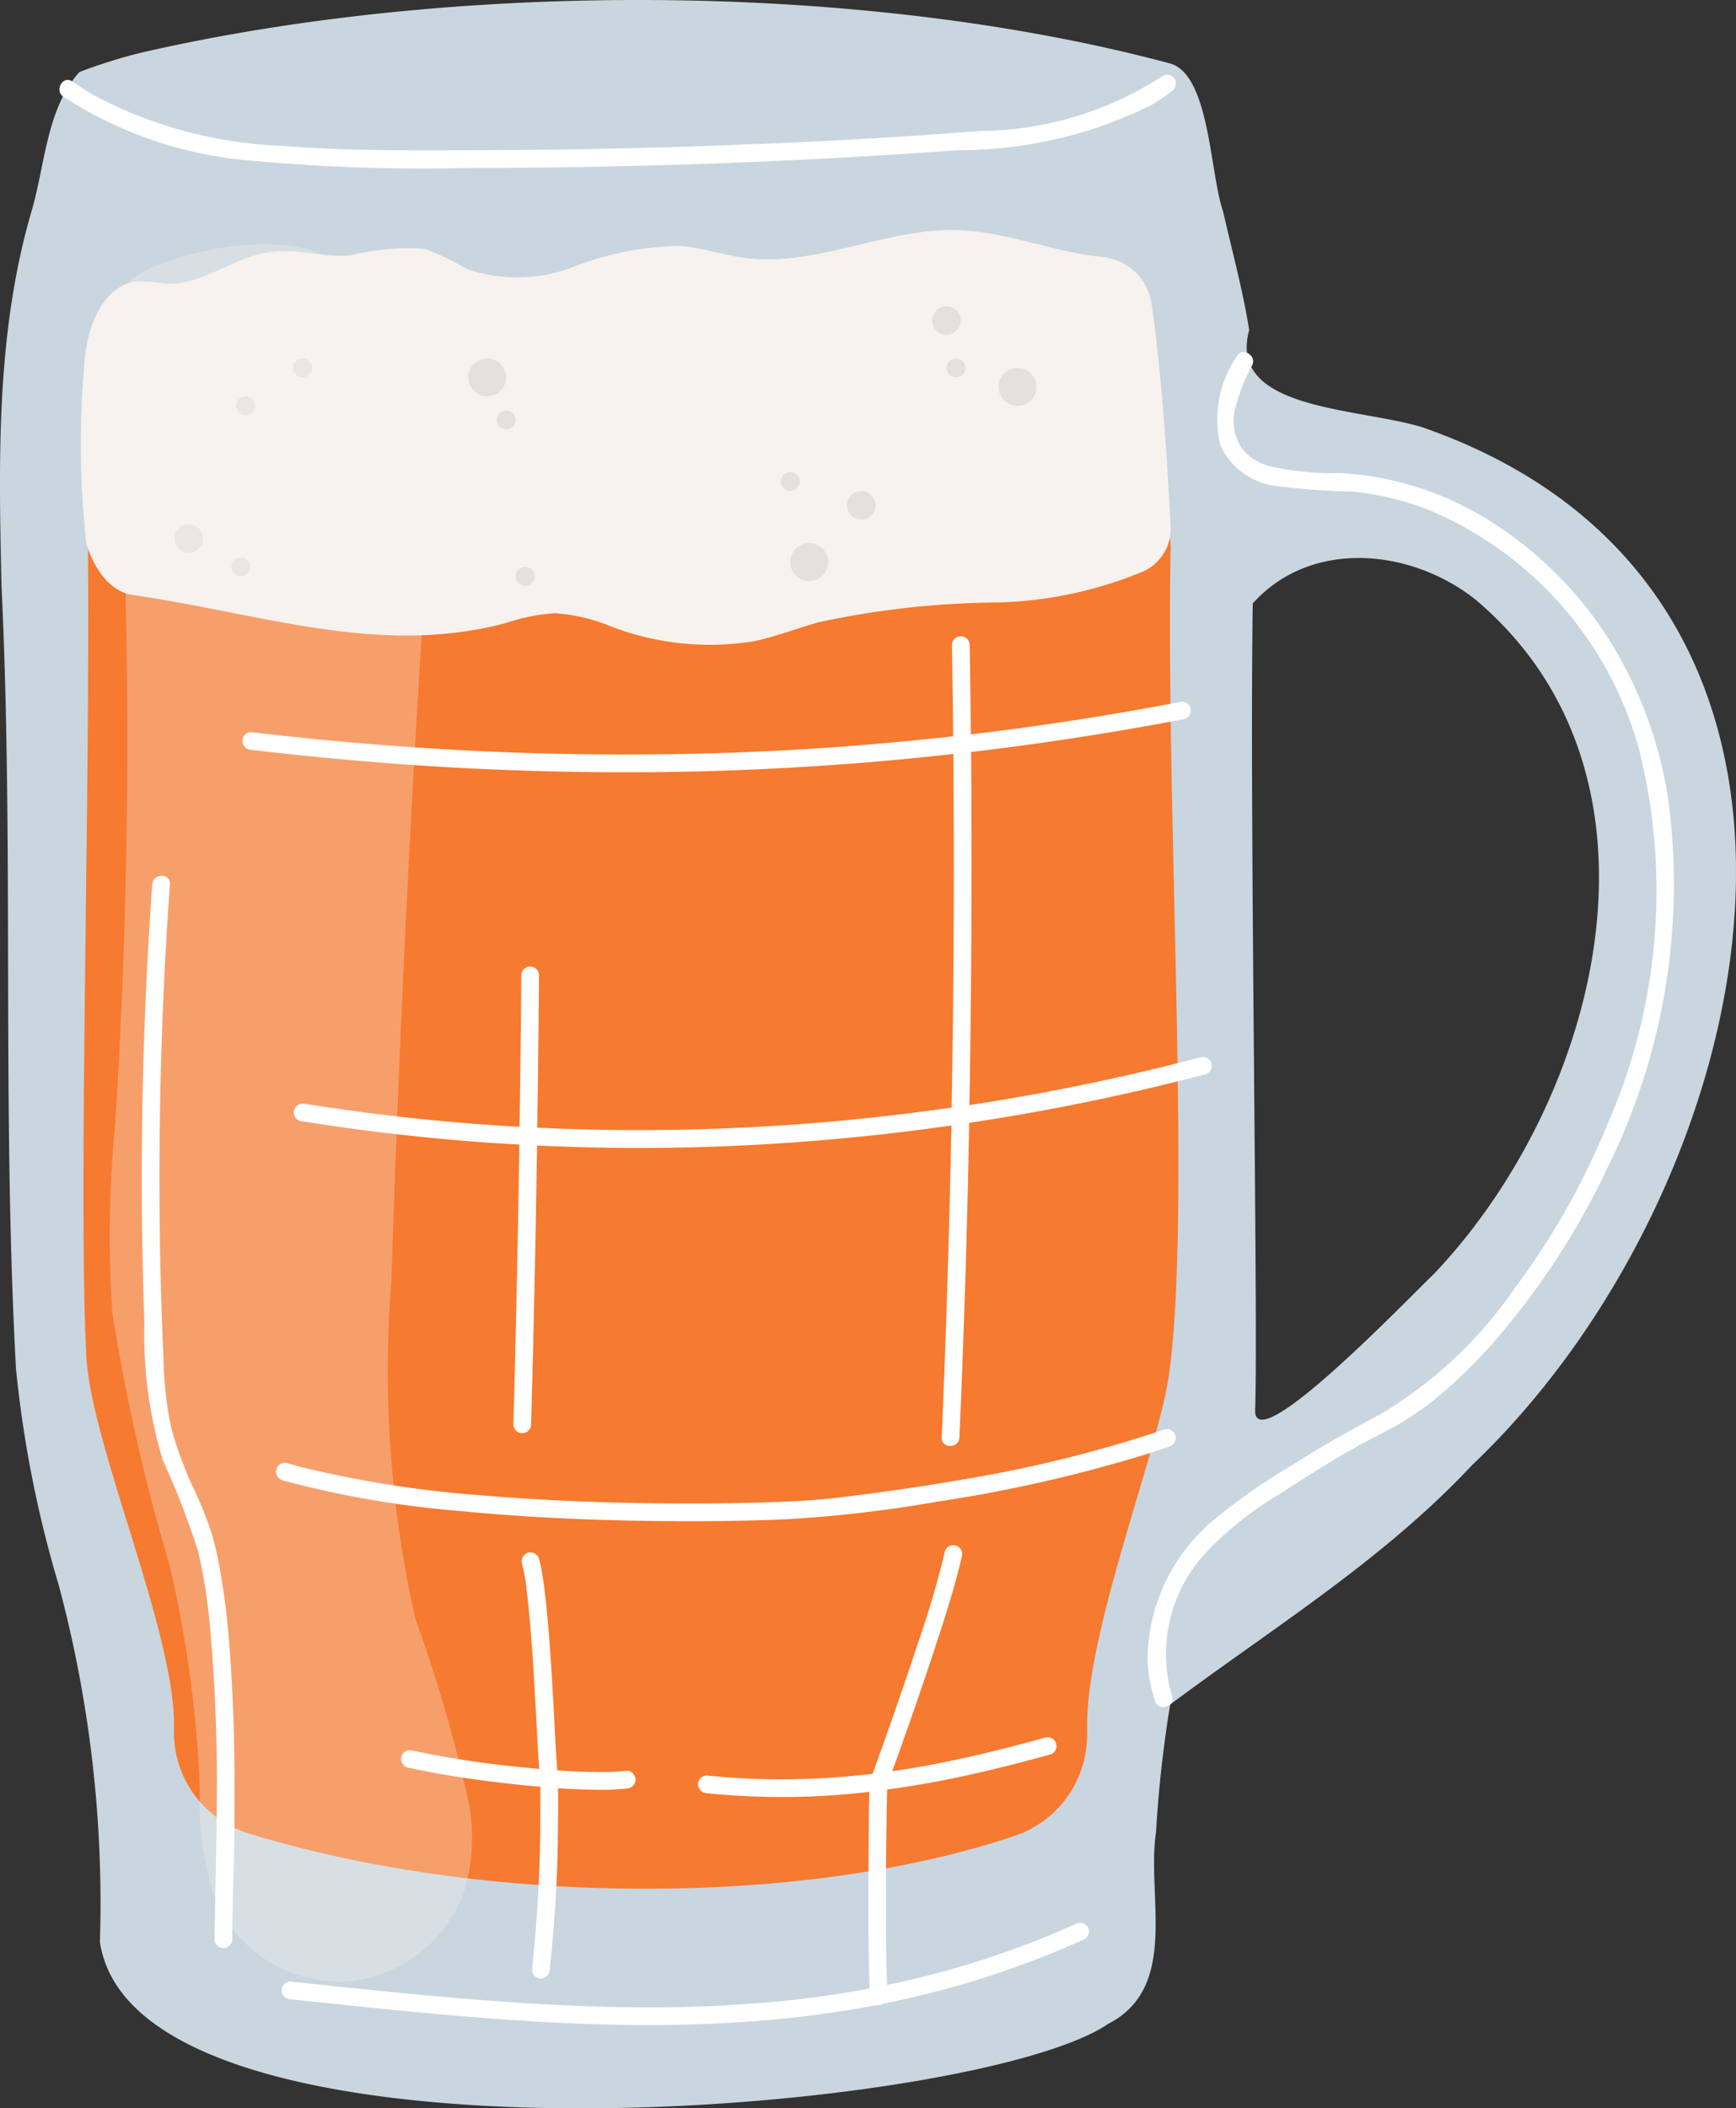
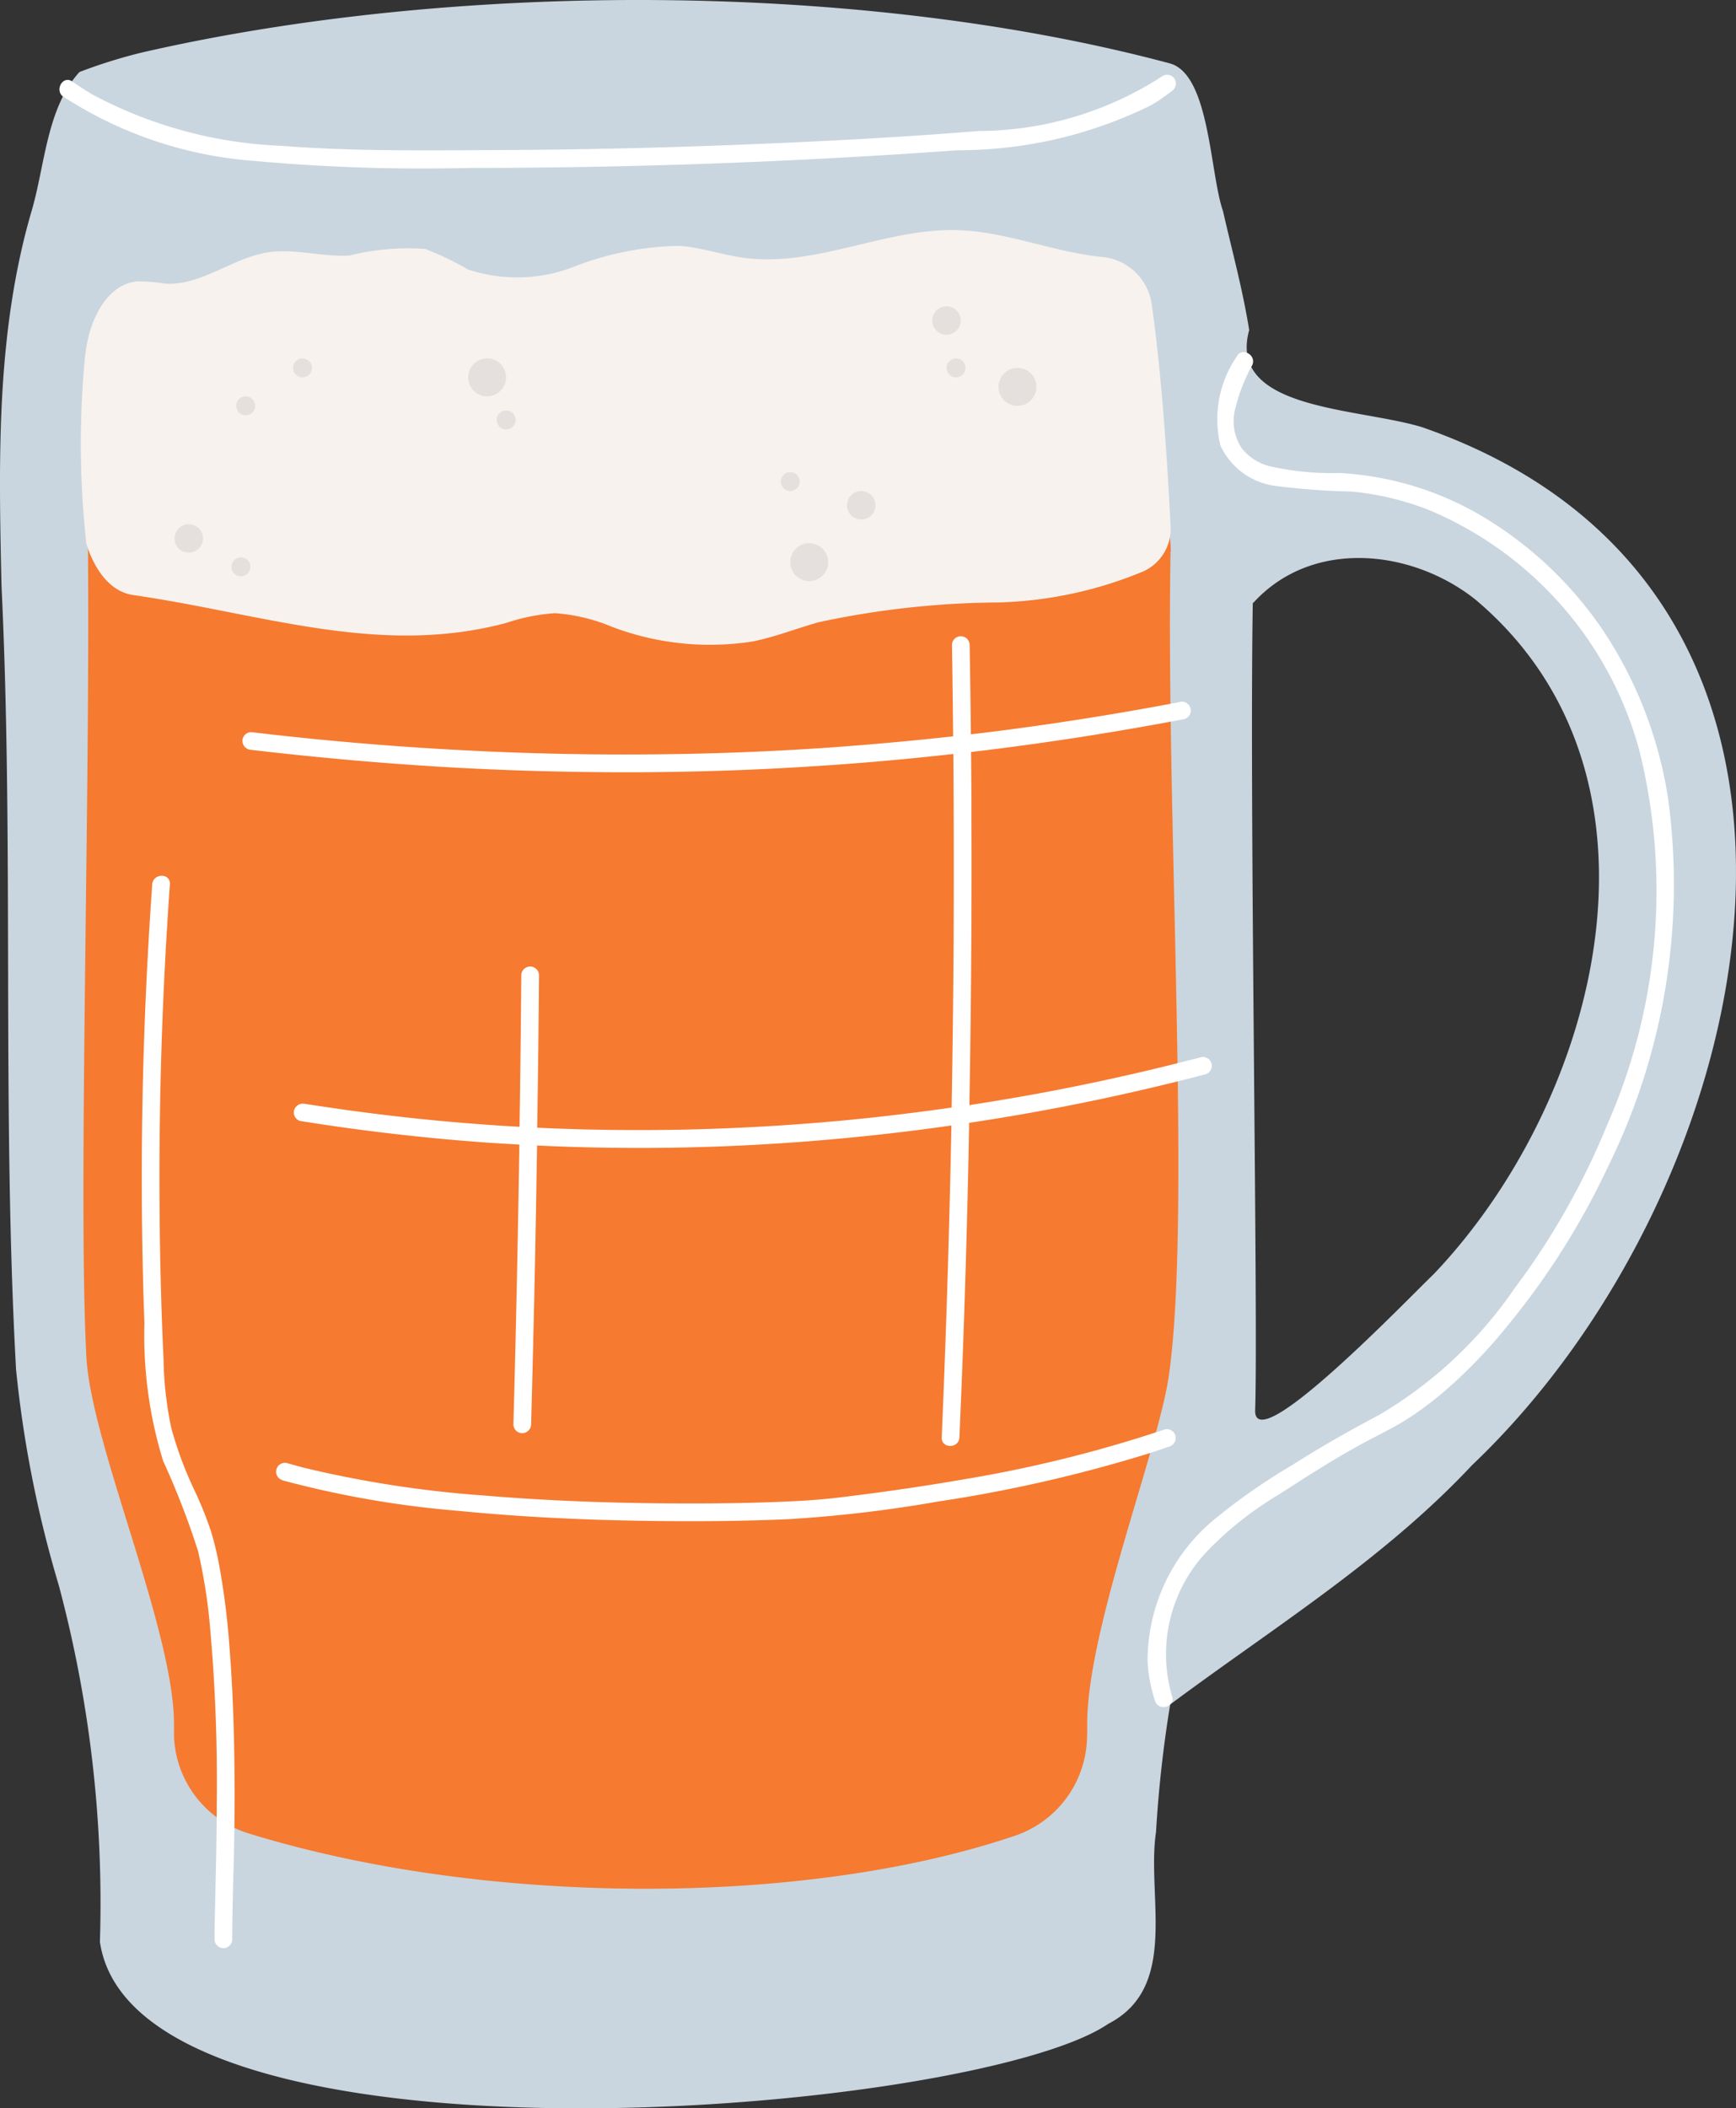
<svg xmlns="http://www.w3.org/2000/svg" id="Group_2812" data-name="Group 2812" width="51.017" height="61.924" viewBox="0 0 51.017 61.924">
  <rect x="0" y="0" width="51.017" height="61.924" fill="#333333" stroke="none" />
  <defs>
    <clipPath id="clip-path">
      <rect id="Rectangle_863" data-name="Rectangle 863" width="51.017" height="61.923" fill="none" />
    </clipPath>
    <clipPath id="clip-path-2">
      <rect id="Rectangle_862" data-name="Rectangle 862" width="51.016" height="61.924" fill="none" />
    </clipPath>
    <clipPath id="clip-path-3">
      <rect id="Rectangle_861" data-name="Rectangle 861" width="10.657" height="51.035" fill="none" />
    </clipPath>
  </defs>
  <g id="Group_2212" data-name="Group 2212" clip-path="url(#clip-path)">
    <g id="Group_2211" data-name="Group 2211" transform="translate(0 0)">
      <g id="Group_2210" data-name="Group 2210" clip-path="url(#clip-path-2)">
        <path id="Path_11887" data-name="Path 11887" d="M.472,40.225a33.888,33.888,0,0,0,1.254,6.332,36.094,36.094,0,0,1,1.21,10.477c1.048,7.129,25.684,5.105,29.637,2.406,2.092-1.079,1.116-3.746,1.4-5.634a36.1,36.1,0,0,1,.416-3.744c3.023-2.252,6.272-4.252,8.87-7.028,8.636-8.194,12.484-25.65-1.479-30.491-1.914-.576-5.718-.5-5.069-2.85-.2-1.229-.493-2.28-.77-3.494-.388-1.107-.385-4.015-1.562-4.337C25.291-.568,13.33-.562,4.163,1.544a15.219,15.219,0,0,0-1.829.572C1.368,3.183,1.324,4.856.928,6.2c-1.06,3.619-.962,7.43-.884,11,.367,7.616.009,15.434.428,23.027M36.866,17.669c1.732-1.857,4.648-1.534,6.506-.049,6.116,5.167,3.641,14.678-1.236,19.8-.765.73-5.3,5.468-5.25,3.995.092-2.736-.17-17.495-.07-23.7.016-.015.034-.027.05-.044" transform="translate(0 0)" fill="#c9d6df" />
        <path id="Path_11888" data-name="Path 11888" d="M33.61,11.83a2.659,2.659,0,0,0-2.683-2.686L1.743,9.084c.21,7.252-.275,21.264,0,26.408.138,2.573,2.6,8.066,2.575,10.835,0,.1,0,.21,0,.317A3.107,3.107,0,0,0,6.533,49.49c6.944,2.138,16.317,2.157,22.5.061a3.119,3.119,0,0,0,2.114-2.816c.006-.138.009-.274.007-.409-.027-2.769,2.094-8.125,2.4-10.293.669-4.645-.093-16.625.05-24.2" transform="translate(0.796 4.366)" fill="#f67a30" />
        <path id="Path_11889" data-name="Path 11889" d="M1.742,8.193c.1-.942.6-2.045,1.535-2.125a5.77,5.77,0,0,1,.813.068C5.146,6.2,6.056,5.38,7.1,5.218c.8-.123,1.609.145,2.415.09a7.027,7.027,0,0,1,2.213-.191,8.782,8.782,0,0,1,1.247.6,4.591,4.591,0,0,0,3.117-.077,8.969,8.969,0,0,1,3.1-.614c.646.047,1.267.267,1.908.352,2.1.283,4.157-.879,6.276-.813,1.439.044,2.844.656,4.258.789a1.621,1.621,0,0,1,1.442,1.395c.32,2.231.487,5.118.554,6.526a1.37,1.37,0,0,1-.789,1.307,11.914,11.914,0,0,1-4.27.918,25.81,25.81,0,0,0-5.293.583c-.644.181-1.272.431-1.929.563a8.126,8.126,0,0,1-4.137-.431,5.287,5.287,0,0,0-1.676-.4,5.7,5.7,0,0,0-1.432.287c-3.727.992-7.148-.269-10.962-.82-.964-.139-1.335-1.358-1.378-1.531a26.663,26.663,0,0,1-.027-5.565" transform="translate(0.771 2.195)" fill="#f7f2ee" />
        <path id="Path_11890" data-name="Path 11890" d="M6.373,7.388a.278.278,0,1,1-.278-.278.278.278,0,0,1,.278.278" transform="translate(2.795 3.417)" fill="#e5e0de" />
        <path id="Path_11891" data-name="Path 11891" d="M16.8,11.332a.557.557,0,1,1-.557-.557.556.556,0,0,1,.557.557" transform="translate(7.538 5.179)" fill="#e5e0de" />
        <path id="Path_11892" data-name="Path 11892" d="M20.933,7.855a.557.557,0,1,1-.557-.557.556.556,0,0,1,.557.557" transform="translate(9.525 3.508)" fill="#e5e0de" />
        <path id="Path_11893" data-name="Path 11893" d="M10.407,7.667a.557.557,0,1,1-.557-.557.556.556,0,0,1,.557.557" transform="translate(4.466 3.417)" fill="#e5e0de" />
        <path id="Path_11894" data-name="Path 11894" d="M17.648,10.159a.418.418,0,1,1-.418-.418.417.417,0,0,1,.418.418" transform="translate(8.08 4.682)" fill="#e5e0de" />
        <path id="Path_11895" data-name="Path 11895" d="M19.34,6.494a.418.418,0,1,1-.418-.418.417.417,0,0,1,.418.418" transform="translate(8.893 2.92)" fill="#e5e0de" />
        <path id="Path_11896" data-name="Path 11896" d="M4.3,10.817a.418.418,0,1,1-.418-.418.417.417,0,0,1,.418.418" transform="translate(1.666 4.998)" fill="#e5e0de" />
        <path id="Path_11897" data-name="Path 11897" d="M5.15,11.335a.278.278,0,1,1-.278-.278.278.278,0,0,1,.278.278" transform="translate(2.208 5.314)" fill="#e5e0de" />
        <path id="Path_11898" data-name="Path 11898" d="M16.054,9.643a.278.278,0,1,1-.278-.278.278.278,0,0,1,.278.278" transform="translate(7.448 4.501)" fill="#e5e0de" />
-         <path id="Path_11899" data-name="Path 11899" d="M10.791,11.523a.278.278,0,1,1-.278-.278.278.278,0,0,1,.278.278" transform="translate(4.918 5.404)" fill="#e5e0de" />
        <path id="Path_11900" data-name="Path 11900" d="M10.415,8.421a.278.278,0,1,1-.278-.278.278.278,0,0,1,.278.278" transform="translate(4.738 3.914)" fill="#e5e0de" />
        <path id="Path_11901" data-name="Path 11901" d="M19.344,7.388a.278.278,0,1,1-.278-.278.278.278,0,0,1,.278.278" transform="translate(9.029 3.417)" fill="#e5e0de" />
        <path id="Path_11902" data-name="Path 11902" d="M5.245,8.14a.278.278,0,1,1-.278-.278.278.278,0,0,1,.278.278" transform="translate(2.253 3.779)" fill="#e5e0de" />
        <path id="Path_11903" data-name="Path 11903" d="M1.3,2.129A11.877,11.877,0,0,0,6.818,4.006a55.137,55.137,0,0,0,6.449.213q3.571,0,7.141-.13T27.573,3.7a12.8,12.8,0,0,0,5.691-1.324,5.774,5.774,0,0,0,.6-.41.268.268,0,0,0,.093-.355.261.261,0,0,0-.355-.093A9.969,9.969,0,0,1,28.2,3.134c-2.314.188-4.636.309-6.956.4q-3.52.142-7.043.16c-2.163.01-4.343.044-6.5-.124A12.856,12.856,0,0,1,2.157,2.067q-.306-.182-.6-.386c-.274-.194-.534.258-.262.449" transform="translate(0.567 0.713)" fill="#fff" />
        <g id="Group_2209" data-name="Group 2209" transform="translate(3.212 7.173)" opacity="0.31">
          <g id="Group_2208" data-name="Group 2208">
            <g id="Group_2207" data-name="Group 2207" clip-path="url(#clip-path-3)">
-               <path id="Path_11904" data-name="Path 11904" d="M12.751,50.693A43.861,43.861,0,0,0,11.16,45.2a33.234,33.234,0,0,1-.7-9.929Q10.8,24.561,11.51,13.863a13.179,13.179,0,0,0-.03-3.017c-.314-1.9-1.251-4.676-2.924-5.629S2.763,5.338,2.52,6.271A9.238,9.238,0,0,0,2.4,9.143a177.1,177.1,0,0,1-.058,21.551,34.292,34.292,0,0,0-.084,5.527A57.167,57.167,0,0,0,3.938,43.63a34.593,34.593,0,0,1,.894,6.639,8.845,8.845,0,0,0,.48,3.268A4.015,4.015,0,0,0,9.08,55.876a4.01,4.01,0,0,0,3.528-2.684,5.564,5.564,0,0,0,.142-2.5" transform="translate(-2.17 -4.845)" fill="#f7f2ee" />
-             </g>
+               </g>
          </g>
        </g>
        <path id="Path_11905" data-name="Path 11905" d="M32.986,24.98q-2.416.633-4.874,1.084-.966.175-1.937.324.076-4.2.061-8.4,0-.986-.012-1.971l.46-.055q2.592-.32,5.16-.791c.21-.038.419-.077.628-.117a.26.26,0,1,0-.138-.5q-2.53.482-5.086.817-.513.067-1.029.127-.013-1.31-.036-2.621a.26.26,0,0,0-.52,0q.022,1.341.034,2.68-1.819.2-3.647.33-2.647.182-5.3.2-2.712.022-5.422-.12-2.785-.144-5.557-.453l-.7-.08a.259.259,0,0,0-.259.259.266.266,0,0,0,.259.261q2.794.329,5.6.5,2.729.16,5.463.158,2.661,0,5.315-.167,2.132-.131,4.254-.37.024,2.954.006,5.906-.016,2.239-.056,4.479-1.279.184-2.564.318-2.581.267-5.176.327-2.219.051-4.439-.053c.009-.533.016-1.067.024-1.6q.018-1.444.03-2.889a.261.261,0,0,0-.521,0q-.018,2.232-.052,4.462l-.315-.018q-2.669-.162-5.32-.554c-.224-.033-.447-.068-.669-.1a.267.267,0,0,0-.32.182.261.261,0,0,0,.181.32q2.692.431,5.413.629c.341.024.683.044,1.023.064,0,.062,0,.126,0,.188q-.042,2.57-.1,5.141-.033,1.444-.073,2.887a.262.262,0,0,0,.259.261.265.265,0,0,0,.261-.261q.071-2.585.123-5.169.029-1.51.052-3.02,1.883.089,3.767.067,2.625-.033,5.24-.28,1.59-.149,3.17-.375-.04,2.028-.1,4.054-.076,2.554-.185,5.107c-.015.335.506.335.52,0q.2-4.548.284-9.1c0-.046,0-.092,0-.138q.708-.107,1.414-.228,2.492-.429,4.945-1.048c.2-.05.4-.1.6-.154a.26.26,0,0,0-.138-.5" transform="translate(2.313 6.07)" fill="#fff" />
        <path id="Path_11906" data-name="Path 11906" d="M5.661,29.852a29.225,29.225,0,0,0,5.192.9c1.82.179,3.648.265,5.475.292,1.392.021,2.785.012,4.175-.047a38.771,38.771,0,0,0,4.43-.52,42.038,42.038,0,0,0,6.152-1.4c.216-.07.431-.141.644-.215a.266.266,0,0,0,.182-.32.263.263,0,0,0-.32-.182,38.191,38.191,0,0,1-5.945,1.472c-1.187.206-2.379.376-3.576.521-.41.05-.817.084-1.23.107-1.3.067-2.6.08-3.9.07-1.792-.013-3.583-.081-5.369-.232a32.457,32.457,0,0,1-5.215-.8c-.19-.047-.376-.1-.564-.153a.26.26,0,0,0-.138.5" transform="translate(2.633 13.625)" fill="#fff" />
-         <path id="Path_11907" data-name="Path 11907" d="M14.6,37.212a6.991,6.991,0,0,1-.881.034c-.389,0-.779-.021-1.168-.047-.047-.56-.07-1.121-.1-1.682-.044-.805-.09-1.611-.155-2.416-.03-.361-.064-.724-.107-1.085-.036-.295-.073-.592-.138-.884-.012-.049-.024-.1-.037-.145a.264.264,0,0,0-.32-.182.268.268,0,0,0-.182.321,5.684,5.684,0,0,1,.133.7c-.006-.037,0-.006,0,.018v0l0,.013c0,.019,0,.04.007.059,0,.041.01.081.015.123.01.086.019.172.028.258.019.182.037.364.053.548.07.8.117,1.6.161,2.409.036.625.062,1.251.108,1.874l0,.027q-.424-.036-.848-.083c-.234-.025-.469-.055-.7-.084l-.074-.01-.05-.007-.194-.027c-.117-.016-.234-.034-.349-.052-.508-.078-1.013-.169-1.513-.278a.265.265,0,0,0-.32.182.262.262,0,0,0,.181.32c.931.2,1.874.345,2.821.455q.54.062,1.082.11v.172c0,.509,0,1.02-.01,1.531-.019,1.063-.086,2.123-.188,3.182-.015.161-.031.323-.049.486a.262.262,0,0,0,.261.259.267.267,0,0,0,.261-.259c.115-1.1.2-2.211.228-3.319.013-.5.016-.995.018-1.492,0-.138,0-.274,0-.41,0-.036,0-.073,0-.108q.5.033,1,.043a7.52,7.52,0,0,0,1.017-.034.267.267,0,0,0,.261-.259c-.006-.127-.115-.277-.261-.261" transform="translate(3.827 14.799)" fill="#fff" />
        <path id="Path_11908" data-name="Path 11908" d="M3.122,17.624q-.306,4.293-.308,8.6,0,2.152.078,4.3a12.526,12.526,0,0,0,.549,4.033A23.677,23.677,0,0,1,4.466,37.2,15.711,15.711,0,0,1,4.817,39.4a51.176,51.176,0,0,1,.2,5.284c0,1.242-.043,2.481-.064,3.724,0,.065,0,.13,0,.2a.26.26,0,0,0,.52,0c0-1.106.053-2.215.064-3.321.015-1.749-.006-3.5-.144-5.243a22.016,22.016,0,0,0-.306-2.433,9.236,9.236,0,0,0-.235-.974,10.8,10.8,0,0,0-.487-1.21,11.008,11.008,0,0,1-.684-1.837,10.614,10.614,0,0,1-.227-2.02q-.1-2.15-.115-4.3-.038-4.3.232-8.6c.022-.348.046-.694.07-1.042s-.5-.333-.52,0" transform="translate(1.352 8.35)" fill="#fff" />
        <path id="Path_11909" data-name="Path 11909" d="M25.4,7.116a3.259,3.259,0,0,0-.478,2.615,2.081,2.081,0,0,0,1.629,1.186,21.047,21.047,0,0,0,2.222.163,8.356,8.356,0,0,1,2.267.539,10.688,10.688,0,0,1,6.193,7.07,17.042,17.042,0,0,1-.946,10.992,21.677,21.677,0,0,1-2.729,4.813,12.521,12.521,0,0,1-3.944,3.691c-.874.465-1.728.942-2.561,1.476a17.991,17.991,0,0,0-2.283,1.586,5.393,5.393,0,0,0-1.99,4.186A4.463,4.463,0,0,0,23,46.6c.1.317.607.182.5-.138a4.384,4.384,0,0,1,1.116-4.344,10.075,10.075,0,0,1,2.025-1.58C27.472,40,28.3,39.468,29.173,39c.407-.219.823-.416,1.214-.662a9.891,9.891,0,0,0,1.11-.825A14.92,14.92,0,0,0,33.36,35.58a22.068,22.068,0,0,0,2.94-4.646,18.732,18.732,0,0,0,1.78-10.82,12.277,12.277,0,0,0-1.851-4.861,11.234,11.234,0,0,0-3.351-3.285,9.213,9.213,0,0,0-4.452-1.432,8.206,8.206,0,0,1-2.085-.207,1.529,1.529,0,0,1-.785-.509,1.439,1.439,0,0,1-.2-1.168,5.151,5.151,0,0,1,.495-1.273c.152-.3-.3-.561-.449-.262" transform="translate(10.944 3.357)" fill="#fff" />
-         <path id="Path_11910" data-name="Path 11910" d="M29.283,41.877a.266.266,0,0,0-.355-.093,26.5,26.5,0,0,1-4.381,1.524c-.386.1-.773.185-1.162.267-.04-1.1-.038-2.206-.033-3.309q.009-1.215.033-2.43c.959-.129,1.913-.311,2.855-.532.653-.152,1.3-.323,1.948-.5a.26.26,0,0,0-.139-.5c-1.173.326-2.356.62-3.555.838q-.477.087-.959.155l.187-.514c.33-.927.654-1.855.964-2.788.3-.916.61-1.836.841-2.773.021-.084.041-.167.059-.252a.26.26,0,0,0-.5-.138,27.139,27.139,0,0,1-.779,2.656c-.317.968-.65,1.929-.991,2.889q-.167.466-.335.931l-.024.064c-.121.015-.243.03-.364.041q-1.026.107-2.057.121a21.11,21.11,0,0,1-2.447-.111.26.26,0,0,0-.261.259.267.267,0,0,0,.261.261,21.717,21.717,0,0,0,4.276.013c.166-.016.33-.033.5-.052-.021.641-.018,1.285-.024,1.928-.01,1.224-.013,2.449.025,3.673,0,.058,0,.115.007.173-.891.169-1.792.295-2.695.383a40.706,40.706,0,0,1-4.477.167c-1.519-.022-3.037-.111-4.55-.234-1.569-.127-3.134-.29-4.7-.456l-.6-.062a.262.262,0,0,0-.259.261.265.265,0,0,0,.259.259c1.58.167,3.158.335,4.739.472,1.532.132,3.068.234,4.6.271a42.355,42.355,0,0,0,4.526-.117,32.261,32.261,0,0,0,3.367-.456.2.2,0,0,0,.052,0,.267.267,0,0,0,.135-.041c.309-.061.616-.126.922-.2a27.1,27.1,0,0,0,4.446-1.455c.185-.078.369-.158.551-.241a.262.262,0,0,0,.093-.355" transform="translate(2.685 14.725)" fill="#fff" />
      </g>
    </g>
  </g>
</svg>